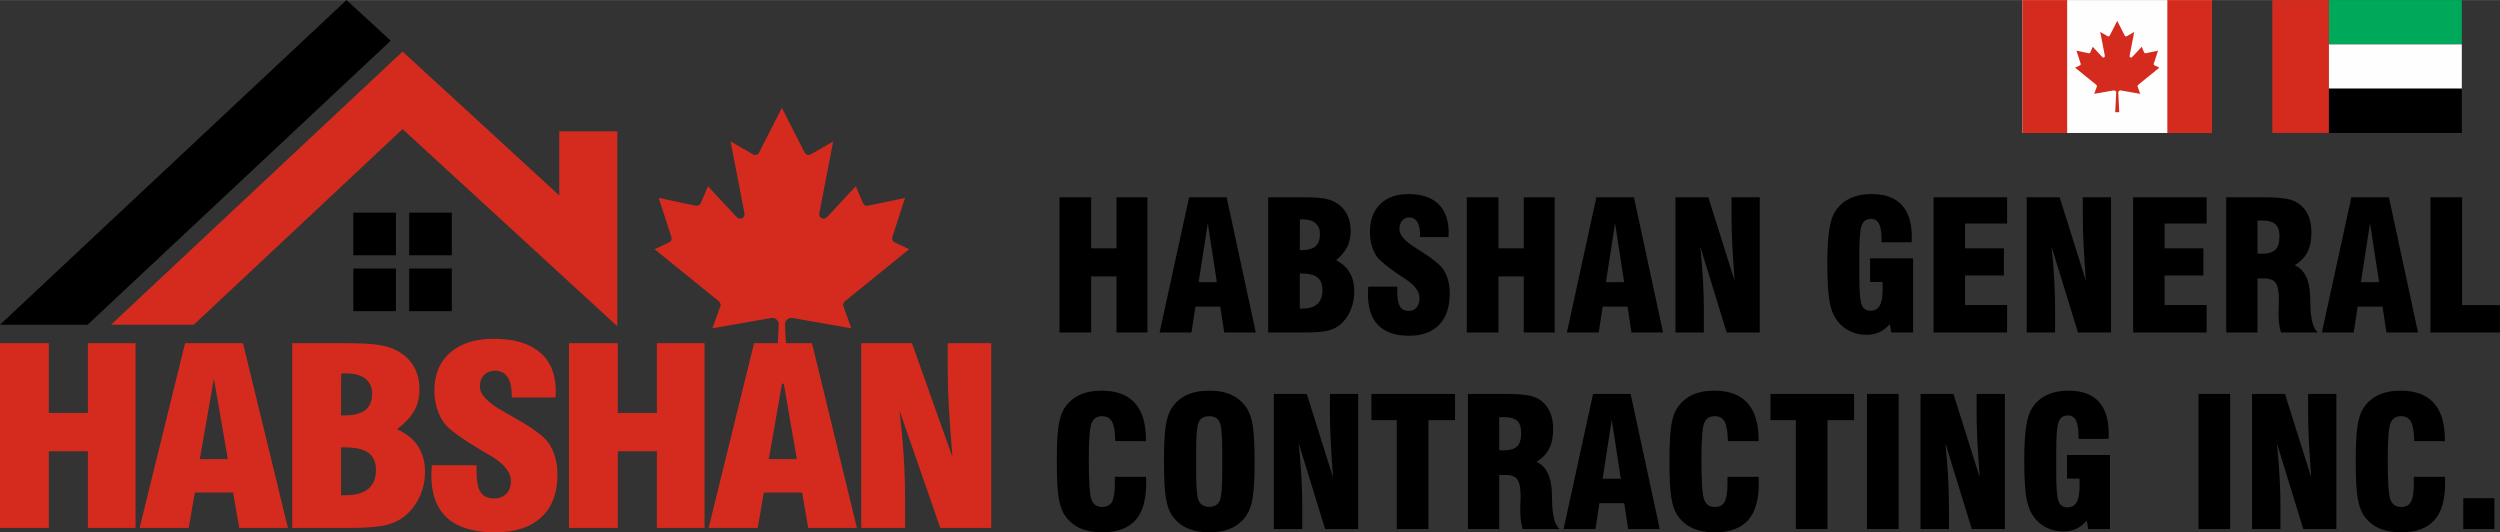
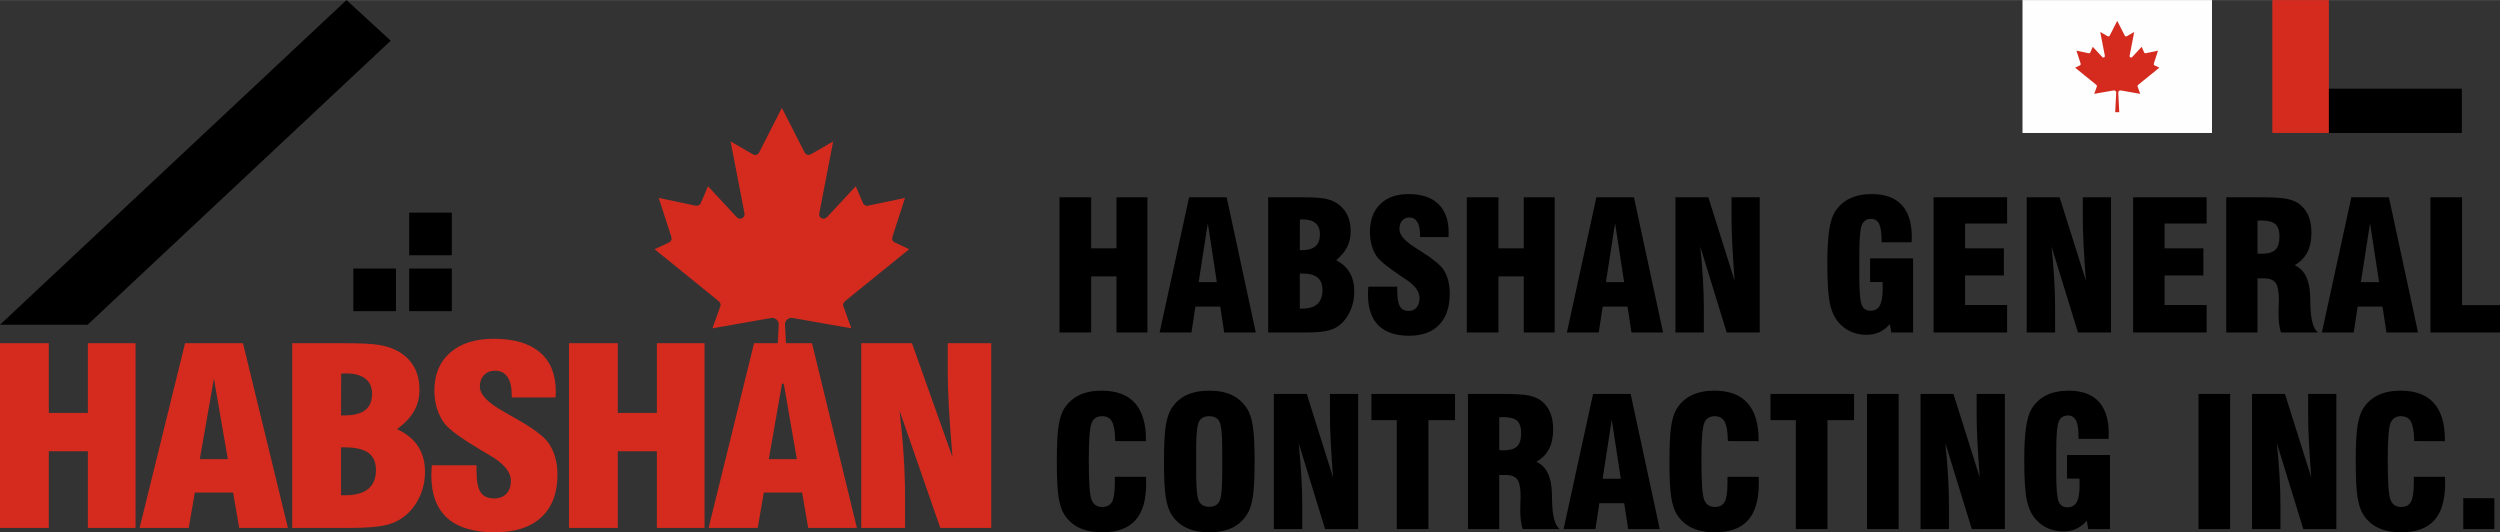
<svg xmlns="http://www.w3.org/2000/svg" xml:space="preserve" width="4.583in" height="0.976in" version="1.0" style="shape-rendering:geometricPrecision; text-rendering:geometricPrecision; image-rendering:optimizeQuality; fill-rule:evenodd; clip-rule:evenodd" viewBox="0 0 9224.25 1963.86">
  <rect x="0" y="0" width="9224.25" height="1963.86" fill="#333333" stroke="none" />
  <defs>
    <style type="text/css">
   
    .fil4 {fill:#FEFEFE}
    .fil3 {fill:#00A859}
    .fil1 {fill:black}
    .fil2 {fill:#D42B1E}
    .fil5 {fill:black;fill-rule:nonzero}
    .fil0 {fill:#D42B1E;fill-rule:nonzero}
   
  </style>
  </defs>
  <g id="Layer_x0020_1">
    <path class="fil0" d="M-0 1947.56l0 -681.51 180.01 0 0 257.38 144.21 0 0 -257.38 87.96 0 87.96 0 0 681.51 -175.92 0 0 -282.75 -144.21 0 0 282.75 -180.01 0zm737.22 -253.75l103.47 0 -51.48 -297.26 -51.99 297.26zm-222.12 253.75l167.74 -681.51 213.77 0 165.69 681.51 -179.67 0 -22.5 -130.5 -141.32 0 -22.5 130.5 -181.21 0zm743.19 -415.06l11.42 0c35.29,0 61.19,-6.5 77.91,-19.63 16.87,-13.15 25.23,-33.52 25.23,-61.02 0,-23.87 -8.36,-42.3 -24.89,-55.13 -16.7,-12.84 -40.4,-19.18 -71.26,-19.18 -4.94,0 -8.69,0 -11.42,0.15 -2.73,0.15 -4.78,0.45 -6.47,0.76l-0.52 154.06zm0 294.54l15.51 0c37.5,0 65.79,-7.86 84.89,-23.41 18.92,-15.56 28.47,-38.82 28.47,-69.78 0,-28.85 -9.37,-50 -27.95,-63.44 -18.76,-13.45 -48.25,-20.09 -88.48,-20.09l-12.44 0 0 176.72zm-180.02 120.53l0 -681.51 193.48 0c58.48,0 100.57,2.12 125.98,6.2 25.4,4.08 47.56,11.03 66.14,20.85 27.61,14.65 48.58,34.14 62.73,58.45 14.15,24.17 21.13,52.71 21.13,85.79 0,29.45 -6.64,55.73 -19.77,78.84 -13.12,22.96 -34.1,45.47 -63.07,67.22 34.26,15.4 60.01,36.25 77.4,62.68 17.21,26.43 25.9,58 25.9,94.85 0,30.36 -5.79,59.21 -17.38,86.24 -11.77,27.19 -27.95,50.3 -48.92,69.48 -20.12,18.58 -44.67,31.72 -73.98,39.43 -29.33,7.7 -74.5,11.47 -135.69,11.47l-213.94 0zm515.28 -231.09l164.67 0 0 19.94c0,37.61 4.94,64.04 15,79.3 9.88,15.4 26.77,23.11 50.46,23.11 18.92,0 33.92,-5.89 44.83,-17.52 11.08,-11.63 16.54,-27.49 16.54,-47.58 0,-33.07 -26.77,-64.94 -80.12,-95.31 -8.69,-5.29 -15.34,-9.37 -19.94,-11.93l-8.52 -4.83c-72.28,-43.19 -117.11,-75.52 -134.84,-97.42 -12.61,-16.46 -22.15,-35.04 -28.81,-55.73 -6.65,-20.54 -10.06,-43.2 -10.06,-67.67 0,-59.51 19.44,-106.33 58.48,-140.16 38.87,-33.98 92.56,-50.9 160.75,-50.9 74.32,0 130.91,16.62 170.13,49.99 39.03,33.23 58.64,81.42 58.64,144.55 0,2.57 -0.17,6.34 -0.51,11.02 -0.34,4.68 -0.52,8.31 -0.52,11.03l-161.6 0 0 -8.46c0,-29.6 -5.29,-52.11 -15.68,-67.36 -10.57,-15.26 -25.74,-22.96 -45.69,-22.96 -16.88,0 -30.51,5.44 -40.74,16.16 -10.4,10.73 -15.51,24.92 -15.51,42.6 0,28.85 29.14,59.51 87.62,91.83 10.74,6.2 18.76,10.88 24.37,14.2 4.77,2.27 11.25,6.05 19.6,11.03 62.91,35.34 103.13,65.25 120.86,89.41 10.91,15.56 19.44,33.38 25.23,53.33 5.8,19.93 8.69,41.53 8.69,64.79 0,68.27 -19.94,120.69 -60,157.69 -39.89,36.85 -97,55.28 -171.15,55.28 -77.91,0 -136.37,-17.68 -175.58,-52.87 -39.04,-35.34 -58.64,-87.75 -58.64,-157.39 0,-4.38 0.17,-9.06 0.35,-13.9 0.17,-4.83 0.67,-12.69 1.7,-23.26zm505.89 231.09l0 -681.51 180.01 0 0 257.38 144.21 0 0 -257.38 175.92 0 0 681.51 -175.92 0 0 -282.75 -144.21 0 0 282.75 -180.01 0zm737.22 -253.75l103.47 0 -51.48 -297.26 -51.99 297.26zm-222.12 253.75l167.74 -681.51 213.77 0 165.69 681.51 -179.67 0 -22.5 -130.5 -141.32 0 -22.5 130.5 -181.21 0zm563.18 0l0 -681.51 187.16 0 149.5 420.35c-5.96,-70.69 -10.39,-131.86 -13.29,-183.21 -2.9,-51.2 -4.26,-94.7 -4.26,-130.04l0 -107.1 160.57 0 0 681.51 -188.02 0 -150.52 -433.19c6.65,56.34 11.76,111.02 15.17,163.88 3.58,53.02 5.29,104.37 5.29,154.22l0 115.09 -161.6 0z" />
    <path class="fil0" d="M2801.1 561.94c28.18,-54.56 55.71,-109.5 83.74,-164.18 27.99,54.63 55.56,109.5 83.66,164.07 4.06,9.55 16.63,12.42 24.85,6.32 27.15,-15.19 53.89,-31.15 80.85,-46.68 -17,88.17 -34.39,176.3 -51.12,264.52 -2.54,8.98 3.71,19.59 13.33,20.34 7.92,1.86 13.98,-4.32 18.9,-9.51 34.01,-36.68 68.18,-73.21 102.22,-109.88 8.87,20.27 17,40.84 26.06,61 2.8,7.8 11.32,13.03 19.54,10.61 45.48,-9.13 90.82,-18.91 136.15,-28.68 -15.26,47.67 -31.17,95.15 -46.24,142.85 -2.96,7.24 -0.87,16.68 6.36,20.5 18.11,9.25 36.92,17.02 55.1,26.07 -77.14,62.6 -154.29,125.19 -231.62,187.6 -7.31,5.3 -15.38,13.72 -10.75,23.53 9.09,27.05 19.46,53.69 28.97,80.63 -71.39,-12.62 -142.78,-25.13 -214.21,-37.59 -15.26,-4.62 -32.19,8.53 -30.48,24.59 3.34,72.56 7.54,145.08 11.17,217.65 -15.15,0 -30.3,0 -45.45,0 3.64,-72.45 7.77,-144.89 11.17,-217.38 1.82,-16.18 -15.26,-29.59 -30.63,-24.82 -71.39,12.35 -142.67,25.35 -214.06,37.55 9.51,-27.02 19.92,-53.73 29.01,-80.86 3.87,-8.49 -1.93,-16.67 -8.52,-21.48 -77.98,-63.09 -155.84,-126.33 -233.86,-189.38 17.57,-8.41 35.48,-16.14 52.91,-24.86 8.37,-3.41 12,-13.64 8.48,-21.86 -15.11,-47.67 -30.9,-95.11 -46.2,-142.7 44.43,8.99 88.7,18.99 133.09,28.19 7.88,2.35 17.76,0.38 21.32,-7.8 9.92,-20.73 18.03,-42.33 27.34,-63.35 32.99,35.31 65.93,70.66 98.77,106.17 6.06,6.13 12.46,15.34 22.42,13.22 10.87,-0.94 16.02,-13.34 12.92,-22.88 -16.89,-87.3 -33.89,-174.64 -50.74,-261.94 27.15,15.28 53.85,31.34 80.93,46.73 8.11,6.06 20.56,3.11 24.65,-6.29z" />
    <path class="fil1" d="M323.18 1197.87l1118.47 -1048 -163.24 -149.87 -1278.42 1197.87 323.18 0z" />
-     <path class="fil2" d="M715.05 1197.87l770.3 -721.77 578.16 530.77 214.13 196.58 0 -286.12 0 -433.02 -214.13 0 0 236.44 -578.16 -530.79 -1075.67 1007.9 305.37 0z" />
-     <path class="fil1" d="M1303.66 784.27l157.19 0 0 157.27 -157.19 0 0 -157.27zm206.17 0l157.2 0 0 157.27 -157.2 0 0 -157.27zm157.2 206.27l0 157.27 -157.2 0 0 -157.27 157.2 0zm-206.17 157.27l-157.19 0 0 -157.27 157.19 0 0 157.27z" />
+     <path class="fil1" d="M1303.66 784.27zm206.17 0l157.2 0 0 157.27 -157.2 0 0 -157.27zm157.2 206.27l0 157.27 -157.2 0 0 -157.27 157.2 0zm-206.17 157.27l-157.19 0 0 -157.27 157.19 0 0 157.27z" />
    <g id="_2735950953232">
      <g>
        <path class="fil2" d="M8384.23 0l208.77 0 0 490.36 -208.77 0 0 -490.36z" />
-         <path class="fil3" d="M8593.01 0l0 163.45 490.36 0 0 -163.45 -490.36 0z" />
-         <path class="fil4" d="M8593.01 326.91l0 -163.46 490.36 0 0 163.46 -490.36 0z" />
        <path class="fil1" d="M8593.01 326.91l0 163.46 490.36 0 0 -163.46 -490.36 0z" />
      </g>
      <g>
        <path class="fil4" d="M7462.42 0l699.14 0 0 490.37 -699.14 0 0 -490.37z" />
-         <path class="fil2" d="M7996.84 0l164.72 0 0 490.37 -164.72 0 0 -490.37z" />
-         <path class="fil2" d="M7462.42 0l164.72 0 0 490.37 -164.72 0 0 -490.37z" />
        <path class="fil0" d="M7784.25 131.02c9.33,-18.07 18.45,-36.26 27.72,-54.36 9.27,18.09 18.4,36.26 27.7,54.32 1.35,3.16 5.51,4.12 8.22,2.1 8.99,-5.03 17.85,-10.32 26.77,-15.46 -5.63,29.2 -11.39,58.38 -16.92,87.59 -0.84,2.97 1.23,6.48 4.41,6.74 2.62,0.62 4.63,-1.43 6.26,-3.15 11.26,-12.15 22.57,-24.25 33.84,-36.39 2.94,6.71 5.63,13.53 8.63,20.2 0.93,2.58 3.75,4.32 6.47,3.51 15.06,-3.02 30.07,-6.26 45.08,-9.49 -5.05,15.78 -10.32,31.5 -15.31,47.3 -0.97,2.4 -0.29,5.52 2.11,6.79 5.99,3.06 12.23,5.63 18.25,8.63 -25.55,20.73 -51.09,41.46 -76.7,62.12 -2.42,1.76 -5.09,4.54 -3.56,7.79 3,8.96 6.44,17.78 9.59,26.7 -23.64,-4.18 -47.27,-8.32 -70.92,-12.45 -5.06,-1.53 -10.66,2.82 -10.09,8.15 1.1,24.02 2.5,48.04 3.7,72.07 -5.02,0 -10.03,0 -15.05,0 1.2,-23.99 2.58,-47.98 3.7,-71.98 0.6,-5.36 -5.05,-9.8 -10.14,-8.22 -23.64,4.09 -47.24,8.39 -70.88,12.43 3.15,-8.95 6.59,-17.8 9.6,-26.77 1.28,-2.81 -0.64,-5.52 -2.82,-7.12 -25.82,-20.89 -51.61,-41.83 -77.44,-62.71 5.82,-2.79 11.75,-5.35 17.52,-8.23 2.77,-1.13 3.98,-4.52 2.81,-7.23 -5.01,-15.78 -10.24,-31.5 -15.3,-47.26 14.71,2.98 29.37,6.29 44.06,9.33 2.61,0.78 5.88,0.13 7.06,-2.58 3.29,-6.86 5.97,-14.01 9.06,-20.97 10.92,11.69 21.83,23.4 32.71,35.15 2,2.04 4.12,5.09 7.42,4.38 3.61,-0.31 5.31,-4.41 4.28,-7.58 -5.59,-28.91 -11.22,-57.83 -16.81,-86.74 8.99,5.06 17.84,10.38 26.8,15.47 2.69,2 6.81,1.03 8.17,-2.08z" />
      </g>
    </g>
    <path class="fil5" d="M3909.28 1226.5l0 -498.8 116.75 0 0 188.38 93.52 0 0 -188.38 114.09 0 0 498.8 -114.09 0 0 -206.95 -93.52 0 0 206.95 -116.75 0zm513.4 -185.72l67.11 0 -33.38 -217.57 -33.72 217.57zm-144.04 185.72l108.78 -498.8 138.63 0 107.45 498.8 -116.53 0 -14.59 -95.52 -91.64 0 -14.6 95.52 -117.52 0zm517.27 -303.79l7.41 0c22.88,0 39.68,-4.75 50.52,-14.37 10.94,-9.62 16.35,-24.54 16.35,-44.66 0,-17.47 -5.41,-30.96 -16.14,-40.36 -10.83,-9.4 -26.2,-14.04 -46.2,-14.04 -3.21,0 -5.64,0 -7.41,0.11 -1.77,0.11 -3.1,0.33 -4.2,0.55l-0.33 112.76zm0 215.57l10.06 0c24.33,0 42.68,-5.74 55.05,-17.13 12.27,-11.39 18.46,-28.41 18.46,-51.08 0,-21.12 -6.08,-36.59 -18.13,-46.43 -12.15,-9.84 -31.28,-14.71 -57.38,-14.71l-8.07 0 0 129.35zm-116.75 88.22l0 -498.8 125.48 0c37.91,0 65.23,1.55 81.69,4.53 16.47,2.98 30.85,8.07 42.9,15.25 17.91,10.72 31.5,24.98 40.68,42.78 9.18,17.69 13.71,38.59 13.71,62.79 0,21.56 -4.31,40.79 -12.82,57.71 -8.51,16.81 -22.11,33.28 -40.9,49.2 22.22,11.28 38.91,26.53 50.19,45.88 11.16,19.34 16.8,42.45 16.8,69.43 0,22.22 -3.76,43.33 -11.28,63.12 -7.62,19.9 -18.13,36.81 -31.73,50.85 -13.04,13.6 -28.96,23.22 -47.98,28.86 -19.02,5.63 -48.31,8.4 -88,8.4l-138.74 0zm369.46 -169.15l106.8 0 0 14.6c0,27.53 3.2,46.88 9.72,58.04 6.42,11.28 17.36,16.92 32.72,16.92 12.27,0 22,-4.32 29.08,-12.83 7.19,-8.51 10.72,-20.12 10.72,-34.82 0,-24.21 -17.35,-47.53 -51.96,-69.75 -5.64,-3.87 -9.95,-6.85 -12.94,-8.74l-5.52 -3.53c-46.88,-31.62 -75.95,-55.28 -87.45,-71.3 -8.19,-12.05 -14.37,-25.65 -18.68,-40.79 -4.31,-15.04 -6.53,-31.62 -6.53,-49.53 0,-43.56 12.61,-77.83 37.92,-102.59 25.21,-24.88 60.03,-37.26 104.25,-37.26 48.2,0 84.9,12.15 110.33,36.59 25.32,24.32 38.03,59.59 38.03,105.8 0,1.88 -0.11,4.64 -0.33,8.07 -0.21,3.43 -0.32,6.09 -0.32,8.07l-104.81 0 0 -6.19c0,-21.67 -3.42,-38.14 -10.17,-49.31 -6.85,-11.16 -16.7,-16.81 -29.63,-16.81 -10.94,0 -19.79,3.99 -26.42,11.83 -6.74,7.85 -10.06,18.24 -10.06,31.18 0,21.11 18.91,43.56 56.83,67.21 6.96,4.53 12.15,7.96 15.81,10.4 3.09,1.66 7.3,4.42 12.71,8.07 40.79,25.87 66.88,47.76 78.38,65.45 7.08,11.39 12.61,24.43 16.36,39.02 3.76,14.6 5.64,30.4 5.64,47.42 0,49.97 -12.94,88.33 -38.92,115.42 -25.86,26.98 -62.9,40.47 -110.99,40.47 -50.52,0 -88.44,-12.94 -113.87,-38.69 -25.32,-25.87 -38.03,-64.23 -38.03,-115.19 0,-3.21 0.11,-6.63 0.22,-10.17 0.1,-3.53 0.44,-9.29 1.1,-17.03zm363.38 169.15l0 -498.8 116.75 0 0 188.38 93.52 0 0 -188.38 114.09 0 0 498.8 -114.09 0 0 -206.95 -93.52 0 0 206.95 -116.75 0zm513.4 -185.72l67.11 0 -33.38 -217.57 -33.72 217.57zm-144.04 185.72l108.78 -498.8 138.63 0 107.45 498.8 -116.53 0 -14.59 -95.52 -91.64 0 -14.6 95.52 -117.52 0zm400.52 0l0 -498.8 121.39 0 96.95 307.66c-3.87,-51.74 -6.74,-96.51 -8.63,-134.1 -1.88,-37.48 -2.76,-69.32 -2.76,-95.18l0 -78.38 104.13 0 0 498.8 -121.94 0 -97.61 -317.06c4.31,41.23 7.62,81.25 9.83,119.95 2.32,38.8 3.43,76.38 3.43,112.87l0 84.24 -104.81 0zm876.78 -273.28l0 273.28 -80.37 0 -5.19 -31.07c-11.61,13.38 -24.55,23.33 -38.7,29.86 -14.15,6.52 -30.18,9.83 -48.09,9.83 -20.23,0 -39.02,-3.76 -56.15,-11.39 -17.14,-7.52 -32.06,-18.35 -44.78,-32.61 -15.81,-17.46 -26.97,-41.01 -33.38,-70.64 -6.53,-29.52 -9.73,-79.59 -9.73,-150.24 0,-50.3 2.32,-90.54 6.85,-120.72 4.53,-30.29 11.5,-52.95 21.01,-67.99 13.82,-21.89 32.06,-38.25 54.83,-49.3 22.77,-10.95 49.86,-16.47 81.15,-16.47 48.97,0 85.89,13.38 110.66,40.01 24.87,26.65 37.25,66.45 37.25,119.29 0,1.99 -0.11,4.86 -0.32,8.95 -0.22,3.98 -0.33,7.08 -0.33,9.51l-110.77 0 0 -6.2c0,-28.74 -3.1,-49.19 -9.18,-61.57 -6.2,-12.27 -16.14,-18.46 -29.96,-18.46 -16.47,0 -27.75,7.52 -33.94,22.66 -6.09,15.15 -9.18,50.52 -9.18,106.02l0 49.2 0 34.27c0,55.61 2.88,90.54 8.74,105.02 5.86,14.48 16.69,21.78 32.39,21.78 15.81,0 27.3,-6.41 34.38,-19.13 7.19,-12.82 10.72,-33.49 10.72,-62.02 0,-6.52 -0.11,-11.5 -0.22,-14.92 -0.11,-3.43 -0.22,-6.85 -0.44,-10.06l-45.77 0 0 -86.89 158.53 0zm75.73 273.28l0 -498.8 271.3 0 0 96.84 -155.22 0 0 91.53 143.28 0 0 100.16 -143.28 0 0 108.78 155.22 0 0 101.49 -271.3 0zm343.59 0l0 -498.8 121.39 0 96.95 307.66c-3.87,-51.74 -6.74,-96.51 -8.63,-134.1 -1.88,-37.48 -2.76,-69.32 -2.76,-95.18l0 -78.38 104.13 0 0 498.8 -121.94 0 -97.61 -317.06c4.31,41.23 7.62,81.25 9.83,119.95 2.32,38.8 3.43,76.38 3.43,112.87l0 84.24 -104.81 0zm392.57 0l0 -498.8 271.3 0 0 96.84 -155.22 0 0 91.53 143.28 0 0 100.16 -143.28 0 0 108.78 155.22 0 0 101.49 -271.3 0zm459.01 -291.19c1.99,0 4.53,0.11 7.63,0.33 3.1,0.22 5.42,0.33 6.96,0.33 24.1,0 41.23,-4.87 51.3,-14.6 10.06,-9.72 15.03,-26.08 15.03,-49.19 0,-21.34 -4.98,-36.48 -15.03,-45.43 -10.06,-8.96 -27.19,-13.49 -51.3,-13.49 -1.55,0 -3.87,0.11 -6.96,0.33 -3.1,0.22 -5.64,0.33 -7.63,0.33l0 121.38zm-115.42 291.19l0 -498.8 131.22 0c43.01,0 74.18,1.99 93.53,5.97 19.45,3.98 35.16,10.83 47.31,20.56 14.15,11.72 24.77,25.98 31.84,43.11 6.96,17.03 10.51,37.37 10.51,60.81 0,28.74 -4.98,52.84 -15.04,72.3 -9.94,19.34 -25.53,35.37 -46.65,47.87 36.04,16.03 55.05,53.94 57.04,113.75l0 1.55c0.22,6.3 0.44,15.36 0.67,27.3 0.88,56.15 10.17,91.31 27.86,105.57l-136.42 0c-3.1,-10.39 -5.31,-21.23 -6.74,-32.61 -1.33,-11.28 -2.1,-23.44 -2.1,-36.37 0,-8.07 0.22,-17.69 0.66,-29.07 0.44,-11.39 0.67,-18.68 0.67,-22.23 0,-30.4 -3.98,-51.3 -11.94,-62.57 -7.96,-11.16 -22.33,-16.8 -43,-16.8l-23.99 0 0 199.65 -115.42 0zm496.92 -185.72l67.11 0 -33.38 -217.57 -33.72 217.57zm-144.04 185.72l108.78 -498.8 138.63 0 107.45 498.8 -116.53 0 -14.59 -95.52 -91.64 0 -14.6 95.52 -117.52 0zm657.23 0l-256.7 0 0 -498.8 116.75 0 0 397.98 139.96 0 0 100.82zm-5110.67 532.4l114.75 0c0.22,2.99 0.44,6.3 0.55,9.73 0.11,3.42 0.11,8.62 0.11,15.47 0,60.91 -13.38,106.13 -40.02,135.53 -26.64,29.52 -67.55,44.22 -122.49,44.22 -32.39,0 -60.14,-5.42 -83.25,-16.14 -23.11,-10.83 -41.79,-27.19 -56.04,-48.98 -9.95,-15.59 -17.03,-37.15 -21.34,-64.78 -4.31,-27.64 -6.52,-71.42 -6.52,-131.45 0,-60.03 2.21,-103.92 6.52,-131.56 4.31,-27.53 11.39,-49.19 21.34,-64.67 14.04,-21.66 32.5,-37.91 55.39,-48.75 22.88,-10.95 50.19,-16.36 81.91,-16.36 54.61,0 95.52,15.14 122.82,45.43 27.3,30.29 41.01,75.73 41.01,136.09l0 4.87 -113.43 -0.33c-0.44,-33.83 -4.31,-57.6 -11.72,-71.3 -7.3,-13.71 -19.56,-20.56 -36.81,-20.56 -18.79,0 -31.73,8.4 -38.58,25.09 -6.96,16.7 -10.4,60.92 -10.4,132.55l0 9.51c0,77.06 3.43,124.37 10.4,141.73 6.85,17.35 19.67,26.08 38.47,26.08 17.58,0 29.74,-6.3 36.81,-18.9 6.96,-12.72 10.51,-36.16 10.51,-70.54l0 -22zm396.1 -11.39l0 -89.99c0,-55.28 -3.53,-89.55 -10.5,-102.6 -7.08,-13.04 -19.67,-19.56 -38.03,-19.56 -17.92,0 -30.4,6.74 -37.26,20.12 -6.96,13.38 -10.4,47.32 -10.4,102.04l0 89.99c0,54.06 3.43,87.89 10.4,101.6 6.85,13.71 19.56,20.56 37.91,20.56 18.13,0 30.62,-6.74 37.48,-20.13 6.96,-13.38 10.39,-47.31 10.39,-102.03zm-214.91 -45c0,-60.03 2.21,-103.81 6.52,-131.45 4.31,-27.64 11.39,-49.3 21.34,-64.78 14.25,-22 32.94,-38.36 56.04,-49.08 23.11,-10.73 50.85,-16.03 83.25,-16.03 32.61,0 60.36,5.3 83.13,16.03 22.77,10.72 41.23,27.08 55.5,49.08 10.39,15.7 17.69,37.48 22,65.12 4.32,27.64 6.53,71.3 6.53,131.11 0,59.59 -2.21,103.25 -6.53,131 -4.31,27.75 -11.61,49.53 -22,65.23 -14.04,21.78 -32.5,38.14 -55.5,48.98 -22.99,10.72 -50.74,16.14 -83.13,16.14 -32.39,0 -60.14,-5.42 -83.25,-16.14 -23.11,-10.83 -41.79,-27.19 -56.04,-48.98 -9.95,-15.47 -17.03,-37.15 -21.34,-64.78 -4.31,-27.64 -6.52,-71.42 -6.52,-131.45zm405.38 249.4l0 -498.8 121.39 0 96.95 307.66c-3.87,-51.74 -6.74,-96.51 -8.63,-134.1 -1.88,-37.48 -2.76,-69.32 -2.76,-95.18l0 -78.38 104.13 0 0 498.8 -121.94 0 -97.61 -317.06c4.31,41.23 7.62,81.25 9.83,119.95 2.32,38.8 3.43,76.38 3.43,112.87l0 84.24 -104.81 0zm453.6 0l0 -401.96 -93.52 0 0 -96.84 308.44 0 0 96.84 -98.17 0 0 401.96 -116.74 0zm377.97 -291.19c1.99,0 4.53,0.11 7.63,0.33 3.1,0.22 5.42,0.33 6.96,0.33 24.1,0 41.23,-4.87 51.3,-14.6 10.06,-9.72 15.03,-26.08 15.03,-49.19 0,-21.34 -4.98,-36.48 -15.03,-45.43 -10.06,-8.96 -27.19,-13.49 -51.3,-13.49 -1.55,0 -3.87,0.11 -6.96,0.33 -3.1,0.22 -5.64,0.33 -7.63,0.33l0 121.38zm-115.42 291.19l0 -498.8 131.22 0c43.01,0 74.18,1.99 93.53,5.97 19.45,3.98 35.16,10.83 47.31,20.56 14.15,11.72 24.77,25.98 31.84,43.11 6.96,17.03 10.51,37.37 10.51,60.81 0,28.74 -4.98,52.84 -15.04,72.3 -9.94,19.34 -25.53,35.37 -46.65,47.87 36.04,16.03 55.05,53.94 57.04,113.75l0 1.55c0.22,6.3 0.44,15.36 0.67,27.3 0.88,56.15 10.17,91.31 27.86,105.57l-136.42 0c-3.1,-10.39 -5.31,-21.23 -6.74,-32.61 -1.33,-11.28 -2.1,-23.44 -2.1,-36.37 0,-8.07 0.22,-17.69 0.66,-29.07 0.44,-11.39 0.67,-18.68 0.67,-22.23 0,-30.4 -3.98,-51.3 -11.94,-62.57 -7.96,-11.16 -22.33,-16.8 -43,-16.8l-23.99 0 0 199.65 -115.42 0zm496.92 -185.72l67.11 0 -33.38 -217.57 -33.72 217.57zm-144.04 185.72l108.78 -498.8 138.63 0 107.45 498.8 -116.53 0 -14.59 -95.52 -91.64 0 -14.6 95.52 -117.52 0zm604.83 -193.02l114.75 0c0.22,2.99 0.44,6.3 0.55,9.73 0.11,3.42 0.11,8.62 0.11,15.47 0,60.91 -13.38,106.13 -40.02,135.53 -26.64,29.52 -67.55,44.22 -122.49,44.22 -32.39,0 -60.14,-5.42 -83.25,-16.14 -23.11,-10.83 -41.79,-27.19 -56.04,-48.98 -9.95,-15.59 -17.03,-37.15 -21.34,-64.78 -4.31,-27.64 -6.52,-71.42 -6.52,-131.45 0,-60.03 2.21,-103.92 6.52,-131.56 4.31,-27.53 11.39,-49.19 21.34,-64.67 14.04,-21.66 32.5,-37.91 55.39,-48.75 22.88,-10.95 50.19,-16.36 81.91,-16.36 54.61,0 95.52,15.14 122.82,45.43 27.3,30.29 41.01,75.73 41.01,136.09l0 4.87 -113.43 -0.33c-0.44,-33.83 -4.31,-57.6 -11.72,-71.3 -7.3,-13.71 -19.56,-20.56 -36.81,-20.56 -18.79,0 -31.73,8.4 -38.58,25.09 -6.96,16.7 -10.4,60.92 -10.4,132.55l0 9.51c0,77.06 3.43,124.37 10.4,141.73 6.85,17.35 19.67,26.08 38.47,26.08 17.58,0 29.74,-6.3 36.81,-18.9 6.96,-12.72 10.51,-36.16 10.51,-70.54l0 -22zm252.16 193.02l0 -401.96 -93.52 0 0 -96.84 308.44 0 0 96.84 -98.17 0 0 401.96 -116.74 0zm262.56 0l0 -498.8 116.75 0 0 498.8 -116.75 0zm197.55 0l0 -498.8 121.39 0 96.95 307.66c-3.87,-51.74 -6.74,-96.51 -8.63,-134.1 -1.88,-37.48 -2.76,-69.32 -2.76,-95.18l0 -78.38 104.13 0 0 498.8 -121.94 0 -97.61 -317.06c4.31,41.23 7.62,81.25 9.83,119.95 2.32,38.8 3.43,76.38 3.43,112.87l0 84.24 -104.81 0zm699.02 -273.28l0 273.28 -80.37 0 -5.19 -31.07c-11.61,13.38 -24.55,23.33 -38.7,29.86 -14.15,6.52 -30.18,9.83 -48.09,9.83 -20.23,0 -39.02,-3.76 -56.15,-11.39 -17.14,-7.52 -32.06,-18.35 -44.78,-32.61 -15.81,-17.46 -26.97,-41.01 -33.38,-70.64 -6.53,-29.52 -9.73,-79.59 -9.73,-150.24 0,-50.3 2.32,-90.54 6.85,-120.72 4.53,-30.29 11.5,-52.95 21.01,-67.99 13.82,-21.89 32.06,-38.25 54.83,-49.3 22.77,-10.95 49.86,-16.47 81.15,-16.47 48.97,0 85.89,13.38 110.66,40.01 24.87,26.65 37.25,66.45 37.25,119.29 0,1.99 -0.11,4.86 -0.32,8.95 -0.22,3.98 -0.33,7.08 -0.33,9.51l-110.77 0 0 -6.2c0,-28.74 -3.1,-49.19 -9.18,-61.57 -6.2,-12.27 -16.14,-18.46 -29.96,-18.46 -16.47,0 -27.75,7.52 -33.94,22.66 -6.09,15.15 -9.18,50.52 -9.18,106.02l0 49.2 0 34.27c0,55.61 2.88,90.54 8.74,105.02 5.86,14.48 16.69,21.78 32.39,21.78 15.81,0 27.3,-6.41 34.38,-19.13 7.19,-12.82 10.72,-33.49 10.72,-62.02 0,-6.52 -0.11,-11.5 -0.22,-14.92 -0.11,-3.43 -0.22,-6.85 -0.44,-10.06l-45.77 0 0 -86.89 158.53 0zm326.57 273.28l0 -498.8 116.75 0 0 498.8 -116.75 0zm197.55 0l0 -498.8 121.39 0 96.95 307.66c-3.87,-51.74 -6.74,-96.51 -8.63,-134.1 -1.88,-37.48 -2.76,-69.32 -2.76,-95.18l0 -78.38 104.13 0 0 498.8 -121.94 0 -97.61 -317.06c4.31,41.23 7.62,81.25 9.83,119.95 2.32,38.8 3.43,76.38 3.43,112.87l0 84.24 -104.81 0zm596.87 -193.02l114.75 0c0.22,2.99 0.44,6.3 0.55,9.73 0.11,3.42 0.11,8.62 0.11,15.47 0,60.91 -13.38,106.13 -40.02,135.53 -26.64,29.52 -67.55,44.22 -122.49,44.22 -32.39,0 -60.14,-5.42 -83.25,-16.14 -23.11,-10.83 -41.79,-27.19 -56.04,-48.98 -9.95,-15.59 -17.03,-37.15 -21.34,-64.78 -4.31,-27.64 -6.52,-71.42 -6.52,-131.45 0,-60.03 2.21,-103.92 6.52,-131.56 4.31,-27.53 11.39,-49.19 21.34,-64.67 14.04,-21.66 32.5,-37.91 55.39,-48.75 22.88,-10.95 50.19,-16.36 81.91,-16.36 54.61,0 95.52,15.14 122.82,45.43 27.3,30.29 41.01,75.73 41.01,136.09l0 4.87 -113.43 -0.33c-0.44,-33.83 -4.31,-57.6 -11.72,-71.3 -7.3,-13.71 -19.56,-20.56 -36.81,-20.56 -18.79,0 -31.73,8.4 -38.58,25.09 -6.96,16.7 -10.4,60.92 -10.4,132.55l0 9.51c0,77.06 3.43,124.37 10.4,141.73 6.85,17.35 19.67,26.08 38.47,26.08 17.58,0 29.74,-6.3 36.81,-18.9 6.96,-12.72 10.51,-36.16 10.51,-70.54l0 -22zm182.51 193.02l0 -114.08 114.75 0 0 114.08 -114.75 0z" />
  </g>
</svg>